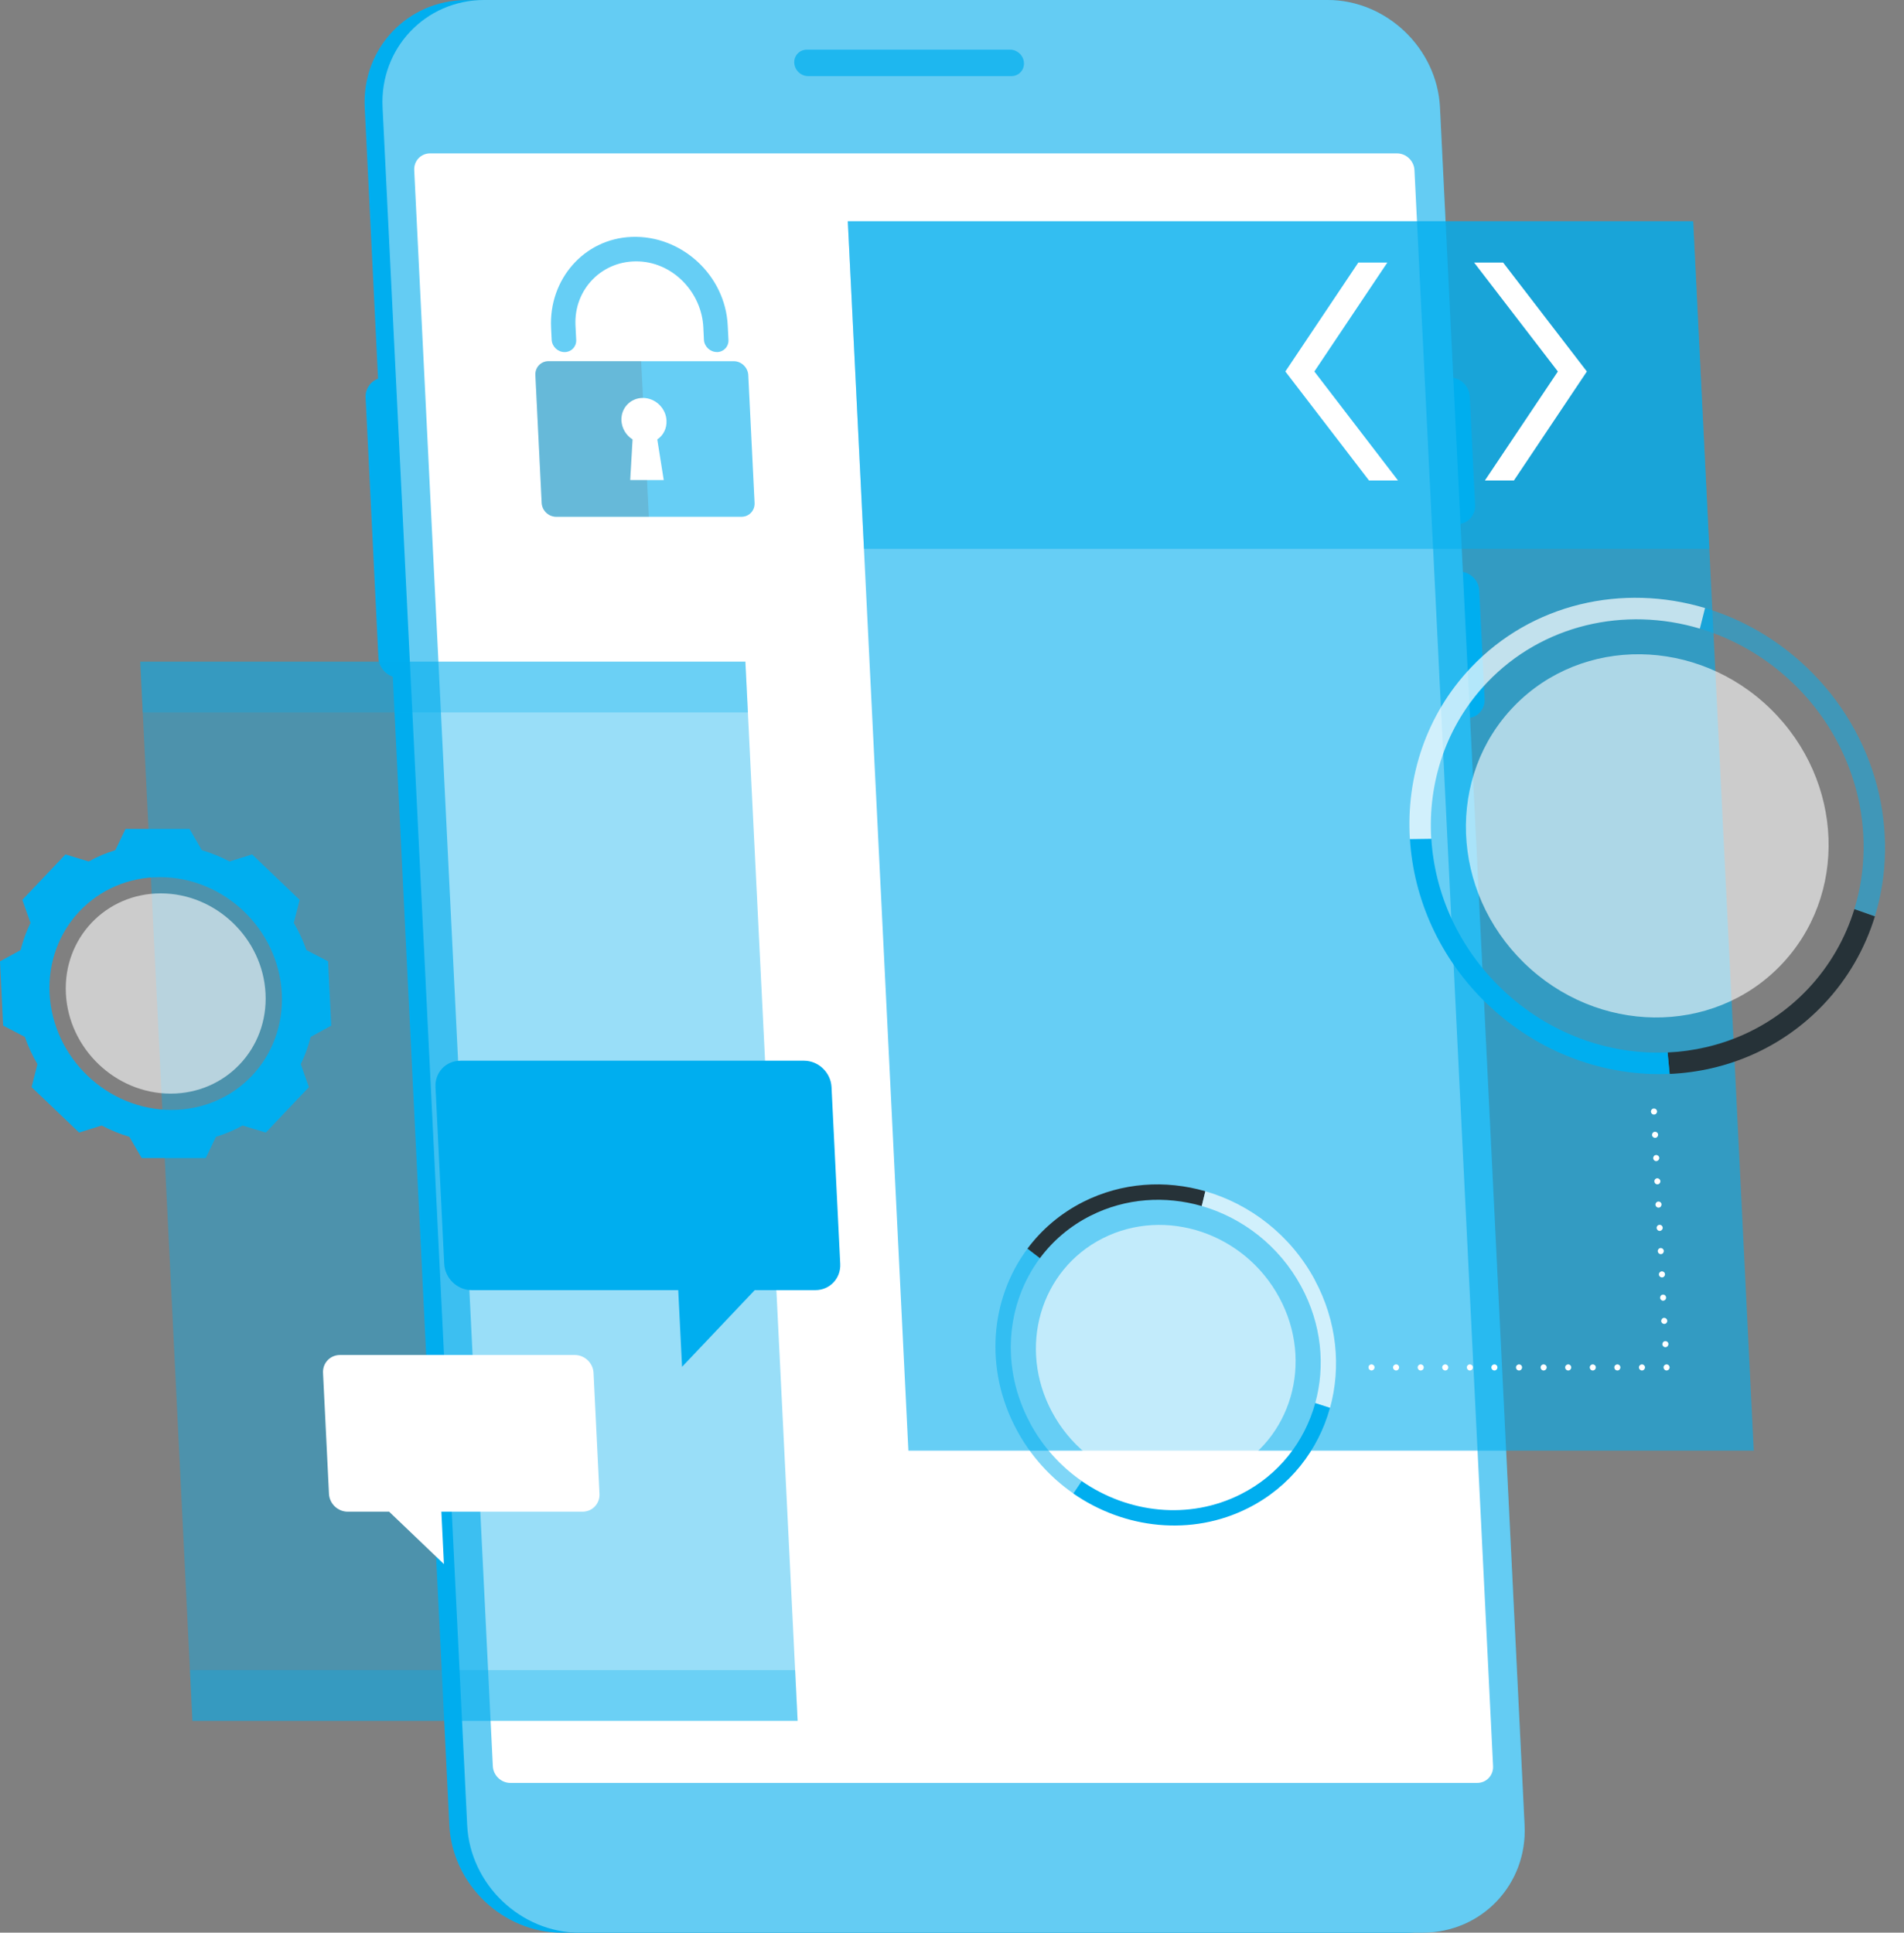
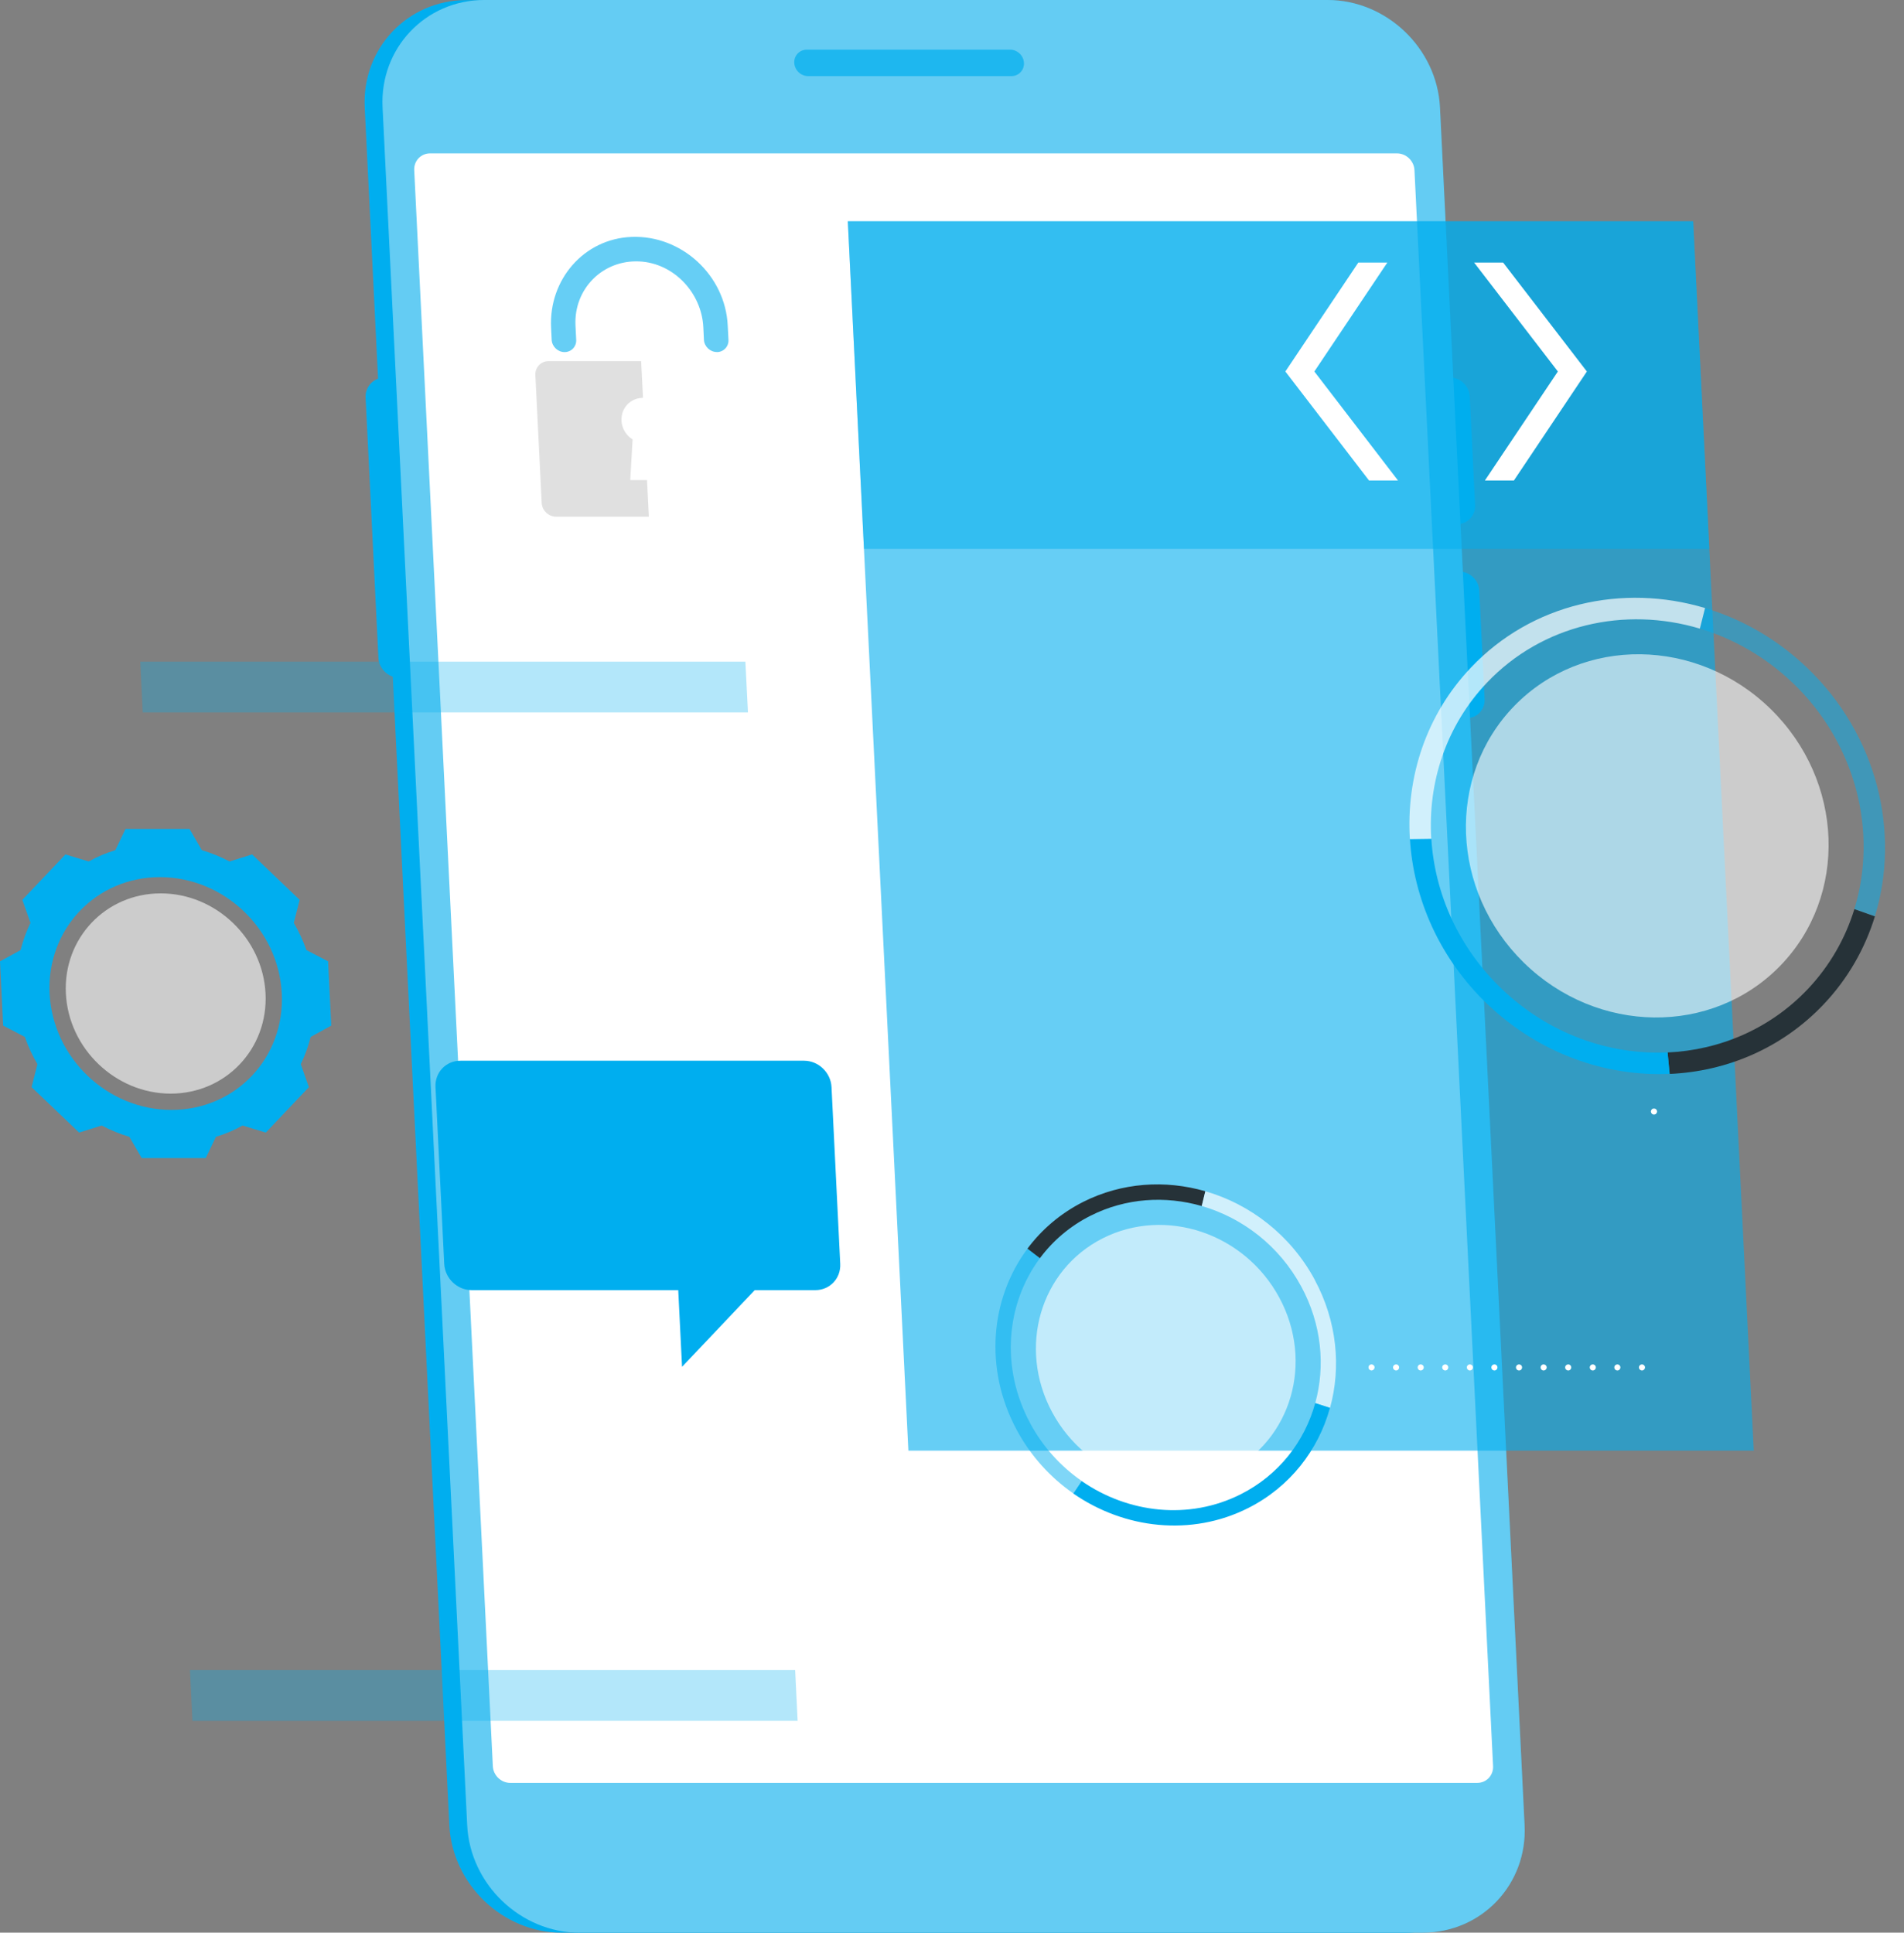
<svg xmlns="http://www.w3.org/2000/svg" width="200" height="203" viewBox="0 0 200 203" fill="none">
  <rect x="0" y="0" width="200" height="203" fill="#808080" stroke="none" />
  <path d="M153.046 55.056C154.146 55.056 155.001 54.153 154.947 53.057L154.385 41.645C154.331 40.541 153.384 39.646 152.292 39.646H150.783L149.382 11.289C149.075 5.085 143.764 0.008 137.576 0.008H49.001C42.813 0.008 38.003 5.085 38.311 11.289L39.712 39.778C38.911 40.071 38.357 40.85 38.403 41.761L39.75 69.099C39.796 70.018 40.427 70.789 41.258 71.082L47.2 191.727C47.508 197.931 52.818 203.008 59.006 203.008H147.581C153.769 203.008 158.579 197.931 158.271 191.727L152.538 75.442H154.046C155.147 75.442 156.001 74.539 155.947 73.444L155.385 62.031C155.332 60.928 154.385 60.033 153.292 60.033H151.784L151.537 55.063H153.046V55.056Z" fill="#00AEEF" />
  <path d="M60.881 203H149.456C155.644 203 160.454 197.923 160.146 191.719L151.257 11.274C150.95 5.077 145.639 0 139.451 0H50.876C44.688 0 39.878 5.077 40.186 11.281L49.075 191.727C49.383 197.93 54.693 203.008 60.881 203.008V203Z" fill="#00AEEF" />
  <path opacity="0.4" d="M60.881 203H149.456C155.644 203 160.454 197.923 160.146 191.719L151.257 11.274C150.95 5.077 145.639 0 139.451 0H50.876C44.688 0 39.878 5.077 40.186 11.281L49.075 191.727C49.383 197.93 54.693 203.008 60.881 203.008V203Z" fill="#FAFAFA" />
  <path d="M53.607 187.274H155.166C156.136 187.274 156.882 186.487 156.836 185.515L148.578 17.871C148.532 16.898 147.709 16.111 146.739 16.111H45.18C44.21 16.111 43.464 16.898 43.51 17.871L51.768 185.515C51.814 186.487 52.638 187.274 53.607 187.274Z" fill="white" />
  <path opacity="0.7" d="M106.104 5.216H84.748C83.986 5.216 83.393 5.841 83.431 6.605C83.47 7.369 84.124 7.994 84.886 7.994H106.243C107.005 7.994 107.598 7.369 107.559 6.605C107.521 5.841 106.866 5.216 106.104 5.216Z" fill="#00AEEF" />
  <path opacity="0.6" d="M184.218 152.373H95.419L89.055 23.241H177.853L184.218 152.373Z" fill="#00AEEF" />
  <path d="M173.737 117.071C173.699 117.071 173.653 117.071 173.614 117.048C173.576 117.033 173.537 117.009 173.514 116.979C173.483 116.948 173.46 116.917 173.445 116.878C173.429 116.84 173.414 116.793 173.414 116.755C173.414 116.67 173.453 116.585 173.514 116.523C173.63 116.408 173.845 116.408 173.96 116.523C174.022 116.585 174.061 116.67 174.061 116.755C174.061 116.793 174.045 116.84 174.03 116.878C174.014 116.917 173.991 116.948 173.96 116.979C173.937 117.009 173.899 117.033 173.86 117.048C173.822 117.063 173.783 117.071 173.737 117.071Z" fill="white" />
-   <path d="M174.616 141.2C174.616 141.031 174.74 140.876 174.917 140.869C175.094 140.861 175.248 140.992 175.255 141.17C175.255 141.347 175.124 141.501 174.947 141.509H174.932C174.77 141.509 174.624 141.378 174.616 141.2ZM174.493 138.762C174.493 138.585 174.624 138.43 174.801 138.423C174.978 138.423 175.124 138.554 175.132 138.731C175.14 138.909 175.009 139.055 174.832 139.063H174.817C174.647 139.063 174.501 138.932 174.493 138.762ZM174.378 136.316C174.378 136.139 174.501 135.992 174.678 135.984C174.855 135.969 175.001 136.108 175.009 136.285C175.024 136.463 174.886 136.609 174.709 136.625H174.693C174.524 136.625 174.386 136.486 174.378 136.316ZM174.255 133.87C174.247 133.7 174.386 133.546 174.555 133.538C174.732 133.531 174.886 133.662 174.893 133.839C174.901 134.017 174.763 134.171 174.593 134.179H174.578C174.409 134.179 174.262 134.047 174.255 133.87ZM174.132 131.432C174.124 131.254 174.262 131.1 174.439 131.092C174.616 131.092 174.763 131.223 174.77 131.401C174.77 131.578 174.647 131.725 174.47 131.733H174.455C174.285 131.733 174.147 131.601 174.132 131.432ZM174.016 128.986C174.008 128.808 174.139 128.662 174.316 128.654C174.493 128.638 174.639 128.777 174.655 128.955C174.663 129.132 174.524 129.279 174.347 129.294H174.332C174.162 129.294 174.024 129.155 174.016 128.986ZM173.893 126.54C173.885 126.37 174.024 126.215 174.201 126.208C174.37 126.2 174.524 126.331 174.532 126.509C174.532 126.686 174.409 126.84 174.232 126.848H174.216C174.047 126.848 173.901 126.717 173.893 126.54ZM173.778 124.101C173.762 123.924 173.901 123.769 174.078 123.762C174.255 123.762 174.401 123.893 174.409 124.07C174.416 124.248 174.285 124.394 174.108 124.402H174.093C173.924 124.402 173.785 124.271 173.778 124.101ZM173.654 121.655C173.654 121.478 173.778 121.331 173.955 121.323C174.132 121.316 174.285 121.447 174.293 121.624C174.293 121.802 174.162 121.948 173.985 121.964H173.97C173.801 121.964 173.662 121.825 173.654 121.655ZM173.531 119.217C173.531 119.039 173.662 118.885 173.839 118.877C174.008 118.87 174.162 119.001 174.17 119.178C174.178 119.356 174.047 119.51 173.87 119.518H173.854C173.685 119.518 173.539 119.387 173.531 119.217Z" fill="white" />
-   <path d="M175.058 143.955C174.973 143.955 174.888 143.916 174.835 143.855C174.773 143.801 174.742 143.716 174.742 143.631C174.742 143.592 174.742 143.546 174.765 143.507C174.781 143.469 174.804 143.43 174.835 143.407C174.865 143.376 174.896 143.353 174.935 143.338C175.012 143.307 175.104 143.307 175.181 143.338C175.219 143.353 175.258 143.376 175.289 143.407C175.312 143.43 175.335 143.469 175.35 143.507C175.373 143.546 175.381 143.592 175.381 143.631C175.381 143.716 175.342 143.801 175.289 143.855C175.258 143.885 175.219 143.909 175.181 143.924C175.142 143.947 175.104 143.955 175.058 143.955Z" fill="white" />
  <path d="M172.157 143.631C172.157 143.453 172.303 143.314 172.48 143.314C172.649 143.314 172.795 143.453 172.795 143.631C172.795 143.808 172.649 143.955 172.48 143.955C172.303 143.955 172.157 143.808 172.157 143.631ZM169.571 143.631C169.571 143.453 169.717 143.314 169.894 143.314C170.071 143.314 170.209 143.453 170.209 143.631C170.209 143.808 170.071 143.955 169.894 143.955C169.717 143.955 169.571 143.808 169.571 143.631ZM166.992 143.631C166.992 143.453 167.131 143.314 167.308 143.314C167.485 143.314 167.631 143.453 167.631 143.631C167.631 143.808 167.485 143.955 167.308 143.955C167.131 143.955 166.992 143.808 166.992 143.631ZM164.406 143.631C164.406 143.453 164.553 143.314 164.73 143.314C164.907 143.314 165.045 143.453 165.045 143.631C165.045 143.808 164.907 143.955 164.73 143.955C164.553 143.955 164.406 143.808 164.406 143.631ZM161.828 143.631C161.828 143.453 161.967 143.314 162.144 143.314C162.321 143.314 162.467 143.453 162.467 143.631C162.467 143.808 162.321 143.955 162.144 143.955C161.967 143.955 161.828 143.808 161.828 143.631ZM159.242 143.631C159.242 143.453 159.389 143.314 159.566 143.314C159.743 143.314 159.881 143.453 159.881 143.631C159.881 143.808 159.743 143.955 159.566 143.955C159.389 143.955 159.242 143.808 159.242 143.631ZM156.656 143.631C156.656 143.453 156.803 143.314 156.98 143.314C157.157 143.314 157.295 143.453 157.295 143.631C157.295 143.808 157.157 143.955 156.98 143.955C156.803 143.955 156.656 143.808 156.656 143.631ZM154.078 143.631C154.078 143.453 154.224 143.314 154.394 143.314C154.571 143.314 154.717 143.453 154.717 143.631C154.717 143.808 154.571 143.955 154.394 143.955C154.224 143.955 154.078 143.808 154.078 143.631ZM151.492 143.631C151.492 143.453 151.639 143.314 151.816 143.314C151.993 143.314 152.131 143.453 152.131 143.631C152.131 143.808 151.993 143.955 151.816 143.955C151.639 143.955 151.492 143.808 151.492 143.631ZM148.914 143.631C148.914 143.453 149.053 143.314 149.23 143.314C149.407 143.314 149.553 143.453 149.553 143.631C149.553 143.808 149.407 143.955 149.23 143.955C149.053 143.955 148.914 143.808 148.914 143.631ZM146.328 143.631C146.328 143.453 146.474 143.314 146.651 143.314C146.828 143.314 146.967 143.453 146.967 143.631C146.967 143.808 146.828 143.955 146.651 143.955C146.474 143.955 146.328 143.808 146.328 143.631Z" fill="white" />
  <path d="M144.066 143.954C143.981 143.954 143.904 143.916 143.842 143.854C143.812 143.831 143.788 143.792 143.773 143.754C143.758 143.715 143.75 143.669 143.75 143.63C143.75 143.545 143.781 143.461 143.842 143.407C143.927 143.314 144.066 143.283 144.189 143.337C144.227 143.353 144.266 143.376 144.289 143.407C144.35 143.461 144.389 143.545 144.389 143.63C144.389 143.669 144.373 143.715 144.358 143.754C144.343 143.792 144.32 143.831 144.289 143.854C144.266 143.885 144.227 143.908 144.189 143.924C144.15 143.939 144.112 143.954 144.066 143.954Z" fill="white" />
  <path opacity="0.5" d="M179.554 57.656H90.756L89.055 23.241H177.853L179.554 57.656Z" fill="#00AEEF" />
  <path d="M175.38 112.805L175.164 110.551C180.621 110.305 185.908 108.09 189.879 103.908C192.211 101.446 193.843 98.56 194.789 95.489L196.944 96.253C195.905 99.633 194.112 102.804 191.549 105.505C187.186 110.104 181.375 112.542 175.38 112.805Z" fill="#263238" />
  <g style="mix-blend-mode:multiply" opacity="0.5">
    <path d="M188.29 71.716C185.42 68.976 182.064 67.078 178.555 66.029L179.101 63.868C182.965 65.026 186.643 67.109 189.799 70.118C197.195 77.186 199.65 87.426 196.941 96.246L194.786 95.482C197.249 87.457 195.017 78.136 188.29 71.708V71.716Z" fill="#00AEEF" />
  </g>
  <path d="M156.26 105.498C151.234 100.691 148.486 94.425 148.102 88.129L150.349 88.098C150.703 93.823 153.196 99.533 157.776 103.901C162.701 108.608 169.043 110.822 175.169 110.544L175.385 112.797C168.65 113.098 161.678 110.66 156.267 105.498H156.26Z" fill="#00AEEF" />
  <path opacity="0.7" d="M148.095 88.128C147.695 81.616 149.803 75.08 154.513 70.118C160.917 63.359 170.452 61.276 179.103 63.868L178.556 66.029C170.683 63.675 162.017 65.573 156.183 71.716C151.897 76.237 149.973 82.179 150.342 88.105L148.095 88.136V88.128Z" fill="white" />
  <path opacity="0.6" d="M186.992 101.452C194.151 94.094 193.704 82.016 185.994 74.475C178.284 66.935 166.231 66.787 159.072 74.144C151.913 81.502 152.359 93.58 160.069 101.121C167.779 108.661 179.833 108.81 186.992 101.452Z" fill="white" />
  <path d="M126.608 125.127L126.231 126.678C122.414 125.582 118.258 125.829 114.556 127.697C112.378 128.792 110.592 130.336 109.23 132.164L107.922 131.161C109.415 129.155 111.385 127.458 113.779 126.246C117.85 124.194 122.414 123.916 126.608 125.127Z" fill="#263238" />
  <g style="mix-blend-mode:multiply" opacity="0.5">
    <path d="M108.218 149.51C109.565 152.003 111.435 154.04 113.613 155.552L112.736 156.864C110.342 155.197 108.287 152.96 106.81 150.22C103.346 143.8 104.016 136.408 107.926 131.161L109.234 132.164C105.678 136.941 105.07 143.669 108.218 149.503V149.51Z" fill="#00AEEF" />
  </g>
  <path opacity="0.7" d="M138.094 134.417C140.449 138.785 140.888 143.592 139.71 147.882L138.156 147.381C139.233 143.484 138.833 139.101 136.686 135.135C134.377 130.86 130.521 127.92 126.234 126.678L126.611 125.127C131.322 126.485 135.562 129.726 138.102 134.417H138.094Z" fill="white" />
  <path d="M139.702 147.882C138.478 152.312 135.515 156.177 131.121 158.4C125.148 161.417 118.099 160.599 112.734 156.872L113.612 155.56C118.491 158.955 124.902 159.696 130.343 156.949C134.338 154.927 137.039 151.416 138.155 147.381L139.71 147.882H139.702Z" fill="#00AEEF" />
  <path opacity="0.6" d="M134.381 136.3C138.037 143.068 135.651 151.254 129.063 154.58C122.475 157.906 114.171 155.12 110.523 148.345C106.875 141.571 109.253 133.391 115.841 130.066C122.429 126.74 130.733 129.525 134.381 136.3Z" fill="white" />
  <path d="M145.729 27.578H142.681L135.016 39.021L143.805 50.472H146.852L138.063 39.021L145.729 27.578Z" fill="white" />
  <path d="M154.844 27.578H157.891L166.688 39.021L159.023 50.472H155.975L163.641 39.021L154.844 27.578Z" fill="white" />
  <g opacity="0.6">
-     <path d="M77.077 37.94H57.614C56.813 37.94 56.198 38.596 56.236 39.399L56.898 52.825C56.936 53.628 57.621 54.283 58.422 54.283H77.885C78.686 54.283 79.302 53.628 79.263 52.825L78.601 39.399C78.563 38.604 77.878 37.94 77.077 37.94ZM69.72 50.425H66.195L66.441 46.158C65.756 45.726 65.318 44.985 65.271 44.175C65.21 42.863 66.218 41.799 67.526 41.799C68.835 41.799 69.951 42.863 70.012 44.175C70.051 44.985 69.689 45.726 69.043 46.158L69.72 50.425Z" fill="#00AEEF" />
    <path opacity="0.2" d="M65.279 44.175C65.318 44.985 65.756 45.726 66.449 46.158L66.203 50.425H67.965L68.157 54.276H58.422C57.621 54.276 56.936 53.62 56.898 52.817L56.236 39.391C56.198 38.596 56.813 37.933 57.614 37.933H67.349L67.542 41.791C66.233 41.791 65.218 42.856 65.287 44.167L65.279 44.175Z" fill="black" />
    <path d="M75.295 36.976C74.587 36.976 73.979 36.397 73.941 35.688L73.879 34.376C73.702 30.757 70.778 27.64 67.168 27.462C63.305 27.269 60.265 30.356 60.45 34.183L60.526 35.695C60.565 36.405 60.011 36.984 59.303 36.984C58.595 36.984 57.987 36.405 57.948 35.695L57.887 34.414C57.64 29.376 61.327 25.078 66.345 24.885C71.617 24.684 76.188 28.936 76.442 34.183L76.519 35.695C76.558 36.405 76.004 36.984 75.295 36.984V36.976Z" fill="#00AEEF" />
  </g>
-   <path opacity="0.4" d="M83.785 180.754H20.214L14.734 69.501H78.297L83.785 180.754Z" fill="#00AEEF" />
  <path opacity="0.3" d="M78.567 74.833H14.996L14.734 69.501H78.297L78.567 74.833Z" fill="#00AEEF" />
  <path opacity="0.3" d="M83.785 180.755H20.215L19.953 175.423H83.524L83.785 180.755Z" fill="#00AEEF" />
  <path d="M34.471 100.984L32.185 99.795C31.839 98.8 31.393 97.843 30.862 96.933L31.477 94.517L26.483 89.749L24.112 90.49C23.189 90.004 22.211 89.602 21.203 89.301L19.91 87.071H13.184L12.114 89.301C11.129 89.602 10.197 89.996 9.32 90.49L6.873 89.749L2.347 94.517L3.202 96.933C2.763 97.835 2.417 98.792 2.163 99.795L0 100.984L0.331 107.728L2.609 108.916C2.955 109.911 3.402 110.876 3.933 111.779L3.317 114.194L8.312 118.963L10.682 118.222C11.606 118.708 12.583 119.109 13.591 119.41L14.884 121.64H21.611L22.681 119.41C23.666 119.109 24.597 118.716 25.474 118.222L27.922 118.963L32.447 114.194L31.593 111.779C32.032 110.876 32.378 109.919 32.632 108.916L34.794 107.728L34.464 100.984H34.471ZM18.009 116.586C11.275 116.586 5.549 111.115 5.21 104.363C4.879 97.612 10.067 92.133 16.801 92.133C23.535 92.133 29.269 97.604 29.6 104.363C29.93 111.115 24.743 116.586 18.009 116.586Z" fill="#00AEEF" />
  <path opacity="0.6" d="M16.886 93.839C11.107 93.839 6.627 98.553 6.92 104.356C7.205 110.151 12.146 114.873 17.925 114.873C23.705 114.873 28.184 110.159 27.892 104.356C27.607 98.561 22.666 93.839 16.886 93.839Z" fill="white" />
  <path d="M84.45 111.416H48.362C46.839 111.416 45.669 112.651 45.746 114.178L46.662 132.752C46.739 134.279 48.032 135.514 49.548 135.514H71.243L71.644 143.57L79.278 135.514H85.643C87.167 135.514 88.337 134.279 88.26 132.752L87.344 114.178C87.267 112.658 85.974 111.416 84.458 111.416H84.45Z" fill="#00AEEF" />
-   <path d="M35.718 142.327H60.376C61.415 142.327 62.3 143.168 62.347 144.21L62.97 156.903C63.024 157.945 62.224 158.786 61.184 158.786H46.362L46.631 164.288L40.874 158.786H36.526C35.487 158.786 34.602 157.945 34.556 156.903L33.932 144.21C33.878 143.168 34.679 142.327 35.718 142.327Z" fill="white" />
</svg>